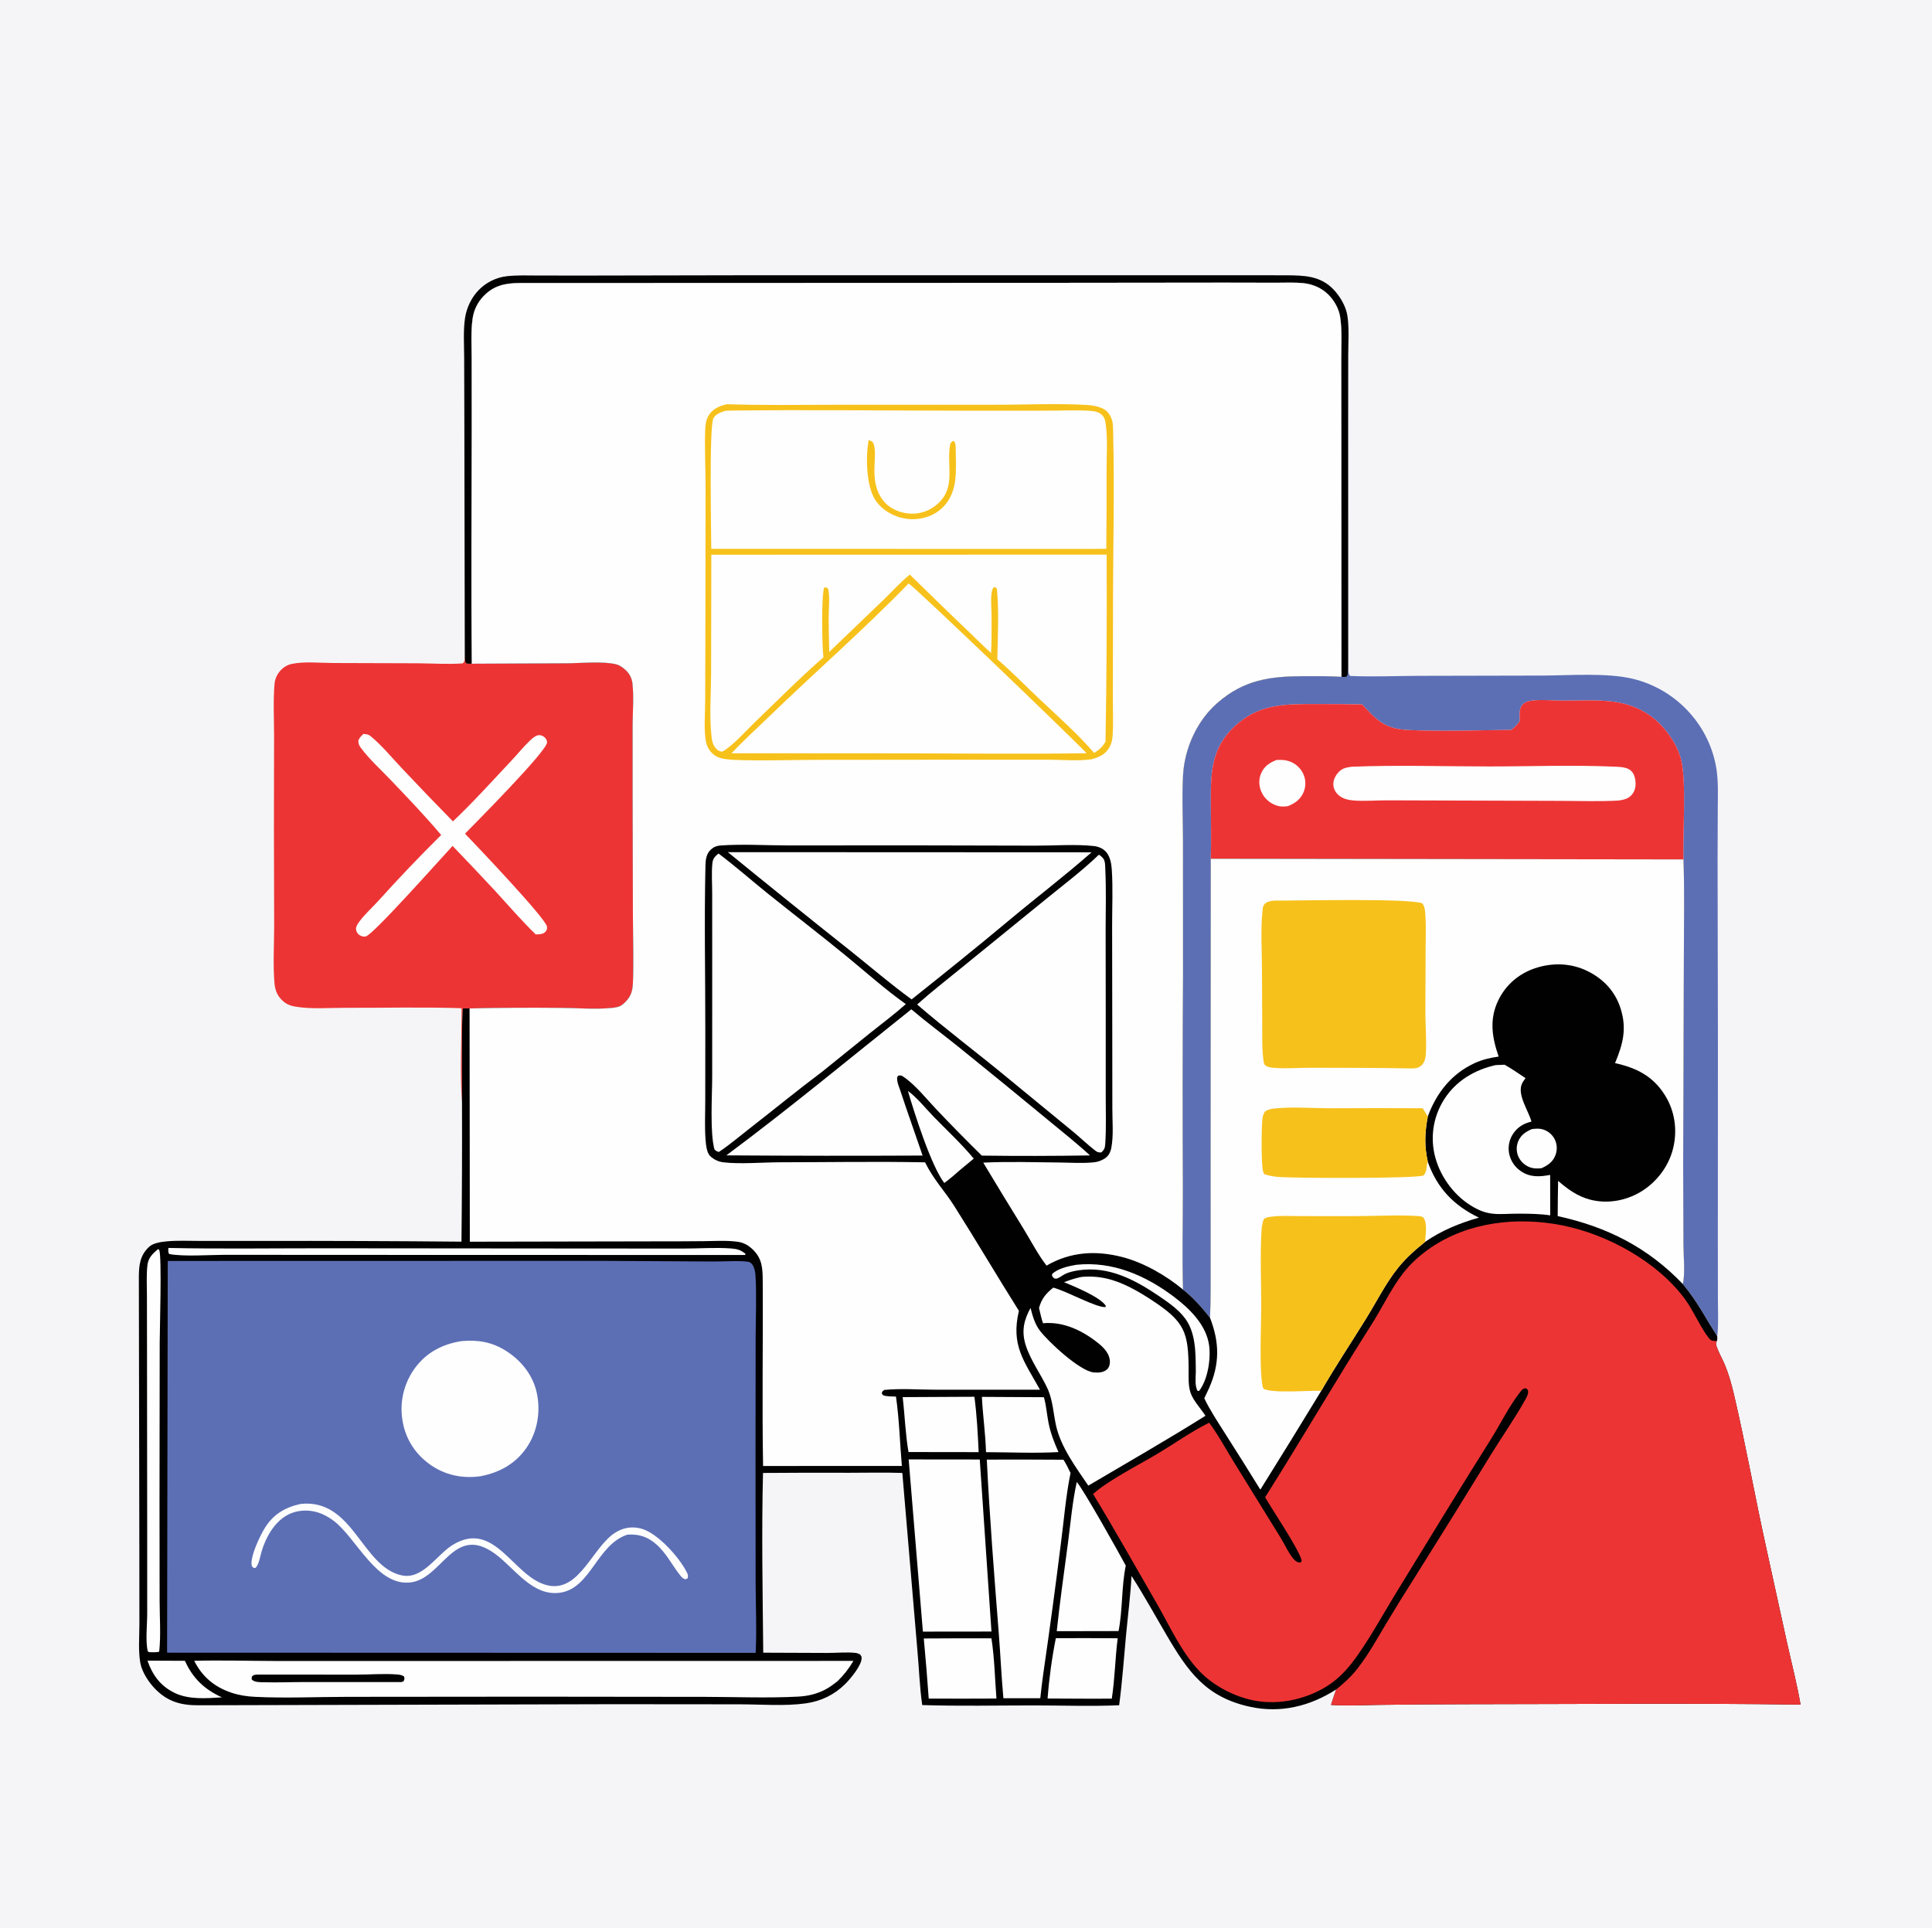
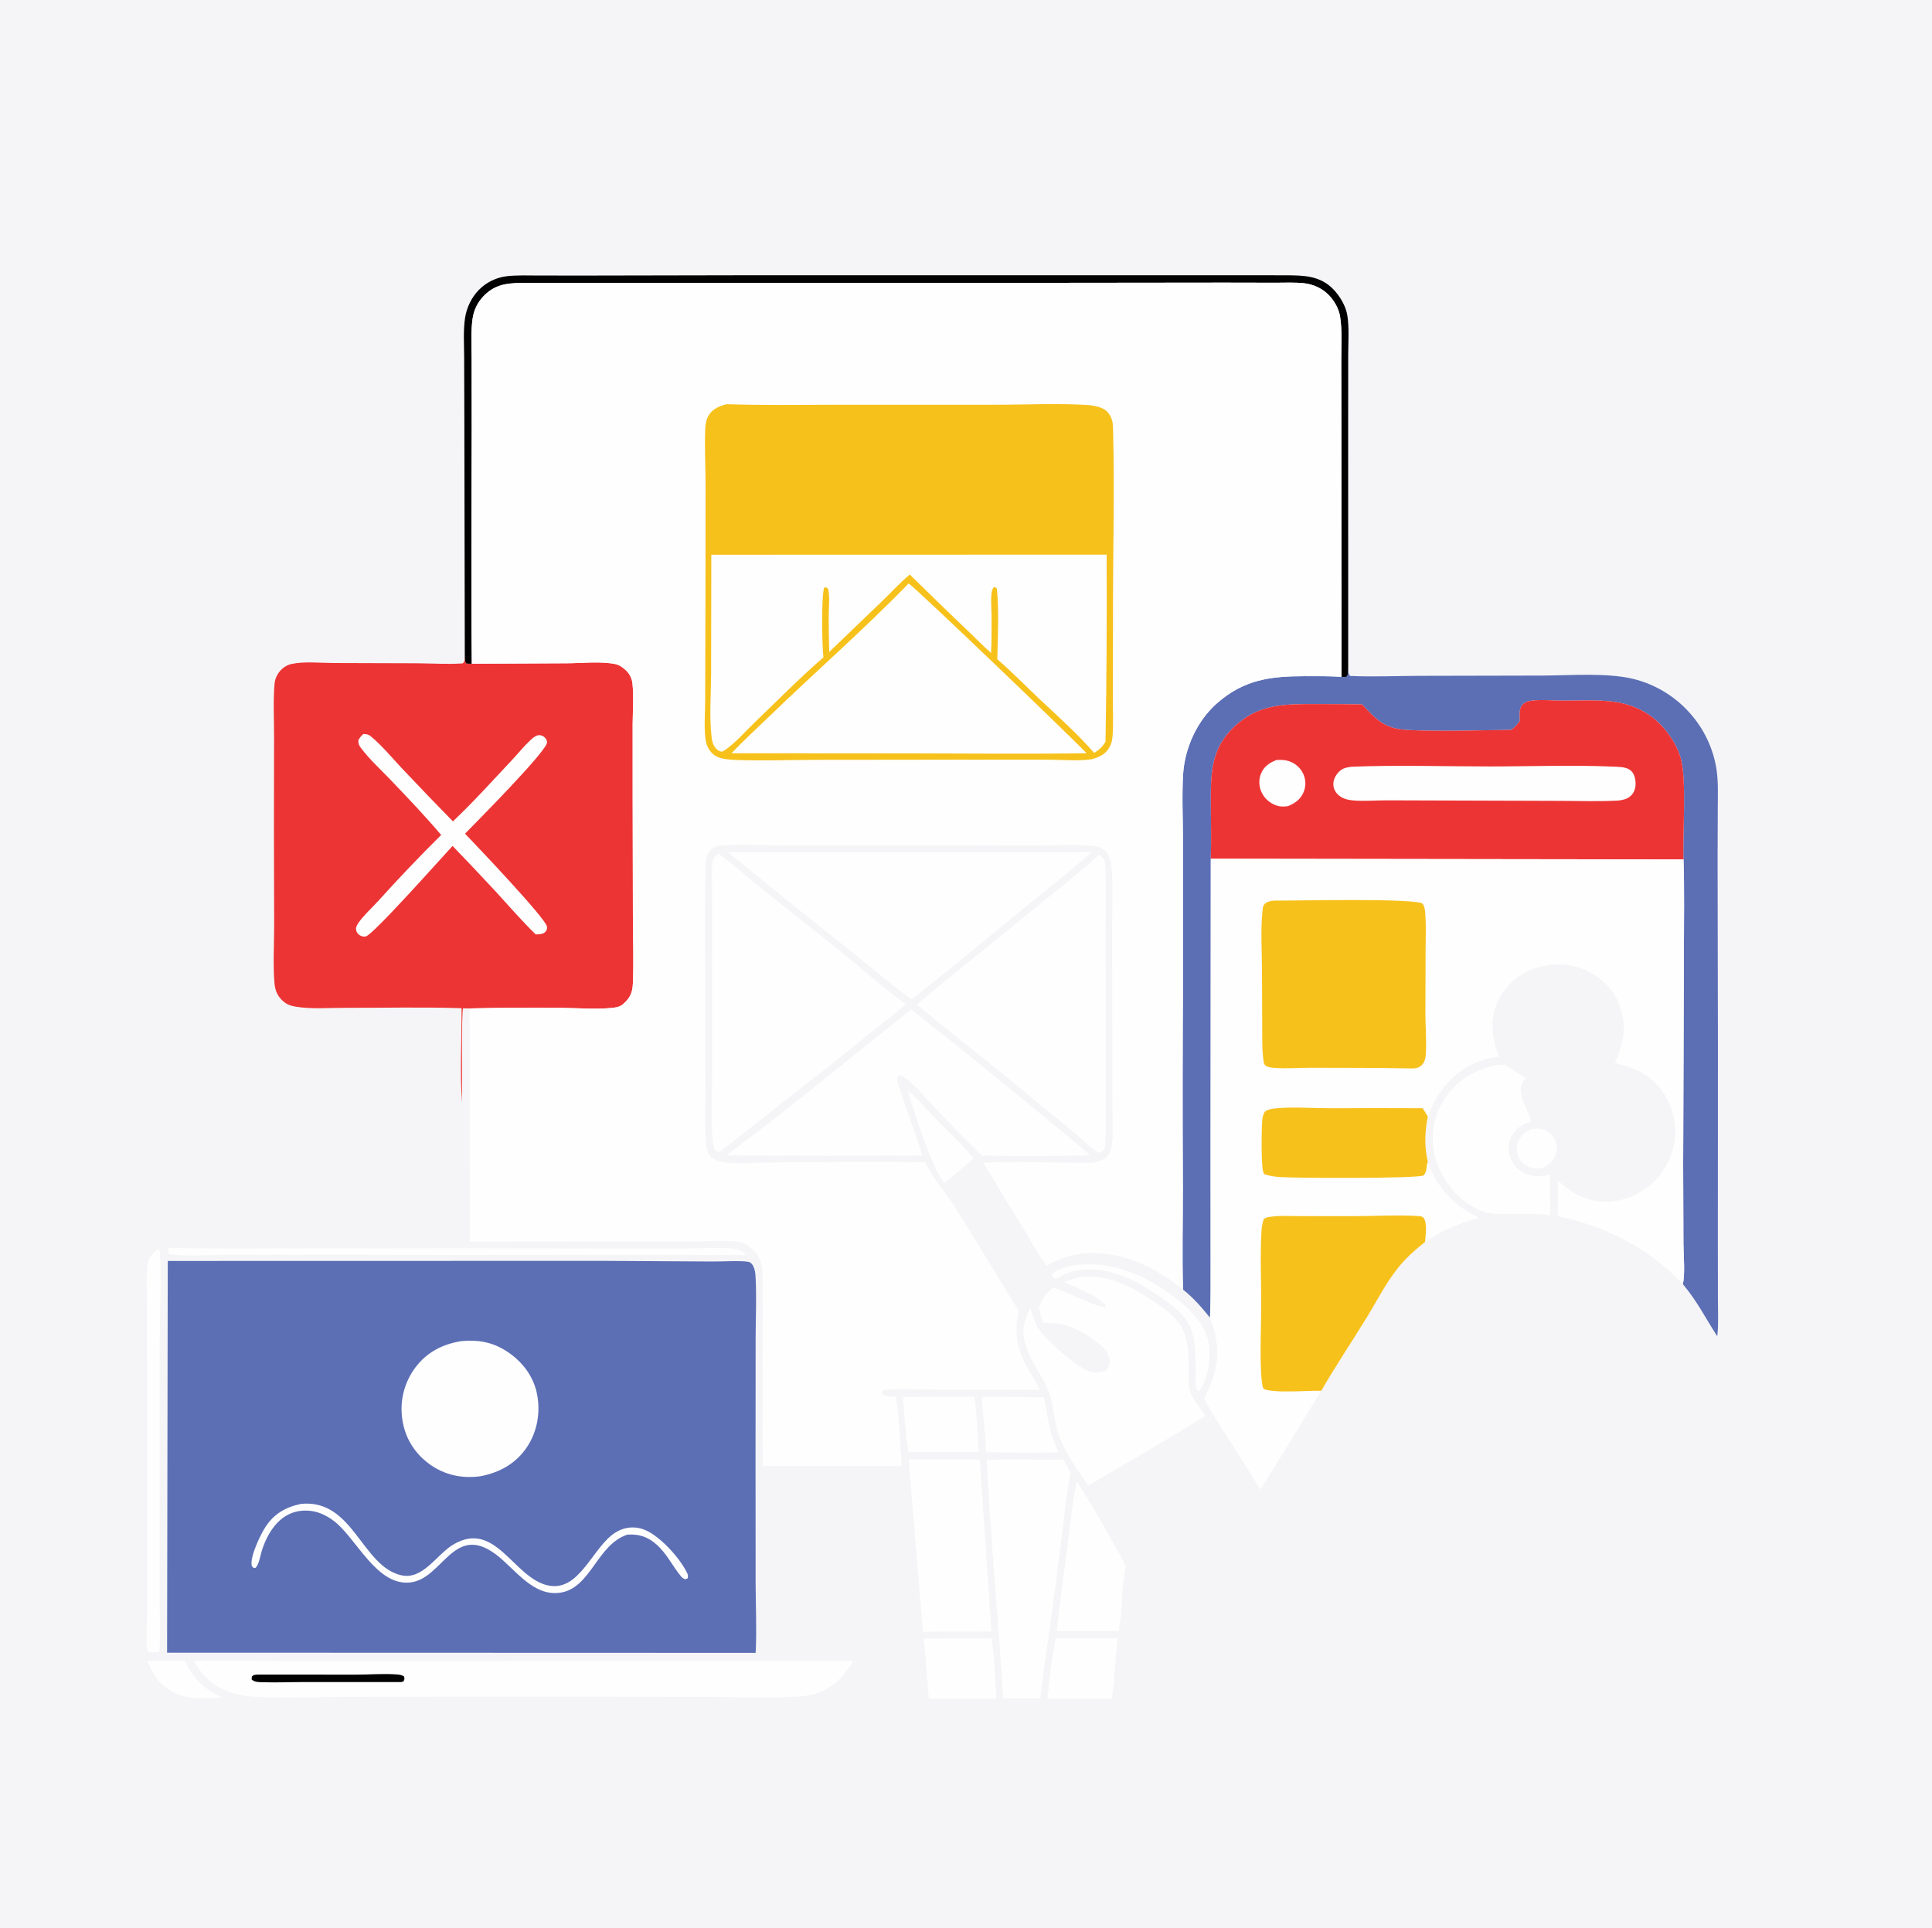
<svg xmlns="http://www.w3.org/2000/svg" width="547" height="546" viewBox="0 0 547 546" fill="none">
  <rect x="0" y="0" width="547" height="546" fill="#333333" stroke="none" />
  <g clip-path="url(#clip0_103_913)">
    <rect width="547" height="546" fill="#F5F5F7" />
    <path d="M0 0H547V546H0V0Z" fill="#F5F5F7" />
    <path d="M131.595 185.962L131.468 118.807L131.418 101.102C131.404 97.492 131.131 93.634 131.663 90.055C132.094 87.154 133.488 84.223 135.549 82.114C135.81 81.847 136.082 81.591 136.365 81.346C136.648 81.102 136.941 80.869 137.243 80.65C137.545 80.43 137.857 80.223 138.177 80.029C138.497 79.836 138.825 79.657 139.16 79.491C139.495 79.325 139.837 79.174 140.185 79.037C140.533 78.9 140.886 78.778 141.245 78.671C141.603 78.564 141.965 78.472 142.332 78.395C142.698 78.319 143.066 78.258 143.438 78.213C146.53 77.86 149.729 78.016 152.838 78.015L167.41 78.02L213.4 77.933L364.058 77.944C369.15 77.99 373.801 78.008 377.593 82.004C379.378 83.885 381.037 86.667 381.455 89.241C382.037 92.823 381.719 96.837 381.715 100.465L381.701 119.748L381.712 189.183C381.677 190.021 381.813 190.969 381.293 191.634C380.78 191.677 380.318 191.714 379.806 191.645L379.808 191.354L379.771 122.122L379.749 101.69C379.74 97.77 380.022 93.545 379.42 89.676C379.052 87.31 377.67 84.941 375.952 83.284C374.128 81.522 371.66 80.464 369.148 80.192C366.524 79.909 363.746 80.063 361.105 80.055L346.669 80.026L298.38 80.078L147.261 80.13C143.057 80.164 139.79 80.773 136.783 83.985C136.585 84.194 136.396 84.411 136.216 84.635C136.035 84.859 135.863 85.089 135.7 85.326C135.537 85.563 135.383 85.805 135.239 86.054C135.095 86.303 134.96 86.556 134.834 86.815C134.709 87.074 134.594 87.337 134.489 87.605C134.384 87.872 134.289 88.144 134.205 88.418C134.12 88.693 134.046 88.971 133.983 89.251C133.92 89.531 133.867 89.814 133.825 90.098C133.268 93.893 133.533 97.939 133.538 101.775L133.557 121.355C133.527 143.545 133.347 165.744 133.578 187.932C133.058 187.953 132.553 187.928 132.033 187.909C131.501 187.276 131.632 186.773 131.595 185.962Z" fill="#010101" />
    <path d="M381.712 189.183C381.804 189.97 381.732 190.766 382.239 191.389C388.692 191.684 395.237 191.385 401.703 191.36L436.812 191.285C444.465 191.248 455.007 190.436 462.318 192.205C463.083 192.39 463.841 192.604 464.591 192.846C465.34 193.088 466.079 193.358 466.808 193.656C467.538 193.954 468.255 194.278 468.96 194.63C469.664 194.981 470.355 195.359 471.031 195.762C471.707 196.166 472.367 196.594 473.011 197.047C473.655 197.5 474.281 197.977 474.889 198.477C475.497 198.977 476.085 199.499 476.654 200.043C477.223 200.588 477.77 201.153 478.296 201.738C478.807 202.301 479.296 202.882 479.764 203.481C480.232 204.08 480.678 204.695 481.1 205.327C481.523 205.958 481.923 206.604 482.298 207.265C482.674 207.926 483.025 208.599 483.35 209.285C483.677 209.972 483.977 210.669 484.252 211.378C484.527 212.086 484.776 212.804 484.998 213.53C485.22 214.256 485.415 214.99 485.584 215.731C485.752 216.472 485.893 217.218 486.007 217.969C486.515 221.476 486.363 225.079 486.347 228.615L486.296 243.403L486.391 296.859L486.368 351.198L486.387 368.015C486.39 371.182 486.558 374.494 486.28 377.648C486.26 377.876 486.226 378.103 486.186 378.33C482.724 373.016 480.73 368.733 476.437 363.562C477.162 361.202 476.637 354.968 476.625 352.262L476.548 329.763L476.753 269.817C476.746 261.009 476.941 252.141 476.642 243.34C476.368 236.115 477.583 220.9 475.882 214.771C475.079 211.878 473.48 209.143 471.601 206.819C467.541 201.801 462.285 199.24 455.888 198.578C451.383 198.112 446.78 198.401 442.254 198.379C439.413 198.365 436.354 198.027 433.537 198.4C432.652 198.517 431.952 198.728 431.276 199.328C429.922 200.53 430.268 202.531 430.296 204.154C429.543 205.191 428.922 205.928 427.857 206.664C418.175 206.762 408.249 207.156 398.583 206.696C392.121 206.389 389.769 203.927 385.639 199.447C381.22 199.371 376.801 199.342 372.382 199.358C363.547 199.344 356.384 199.307 349.523 205.691C342.731 212.012 342.78 219.247 342.821 227.885C342.845 232.97 342.975 238.072 342.803 243.155L342.751 326.12L342.764 357.459C342.738 362.671 342.834 367.921 342.588 373.125C340.246 370.175 337.914 367.512 334.954 365.148C334.648 355.601 334.919 345.966 334.908 336.41C334.791 316.564 334.805 296.719 334.949 276.875L334.943 238.512C334.932 232.184 334.602 225.732 334.957 219.422C335.382 211.903 338.881 204.115 344.576 199.113C352.203 192.416 359.678 191.464 369.413 191.457C372.871 191.455 376.355 191.416 379.806 191.645C380.318 191.714 380.78 191.677 381.293 191.634C381.813 190.969 381.677 190.021 381.712 189.183Z" fill="#5C6FB5" />
    <path d="M430.296 204.154C430.268 202.531 429.922 200.53 431.276 199.328C431.952 198.728 432.653 198.517 433.537 198.4C436.354 198.027 439.413 198.365 442.254 198.379C446.781 198.401 451.384 198.112 455.888 198.578C462.285 199.24 467.541 201.801 471.601 206.819C473.48 209.143 475.079 211.878 475.882 214.771C477.583 220.9 476.368 236.115 476.642 243.34L342.803 243.155C342.975 238.072 342.845 232.97 342.821 227.885C342.781 219.247 342.731 212.012 349.523 205.691C356.384 199.307 363.547 199.344 372.382 199.358C376.801 199.342 381.22 199.371 385.639 199.447C389.769 203.927 392.121 206.389 398.583 206.696C408.249 207.156 418.175 206.762 427.857 206.664C428.922 205.928 429.543 205.191 430.296 204.154Z" fill="#ED3434" />
    <path d="M361.403 215.19C362.624 215.123 363.799 215.134 364.973 215.529C365.193 215.603 365.41 215.688 365.622 215.784C365.834 215.88 366.041 215.987 366.242 216.104C366.443 216.221 366.638 216.349 366.826 216.486C367.014 216.623 367.195 216.769 367.368 216.925C367.541 217.081 367.706 217.245 367.862 217.418C368.018 217.59 368.165 217.77 368.303 217.958C368.44 218.145 368.568 218.339 368.686 218.54C368.803 218.741 368.911 218.947 369.007 219.159C369.1 219.365 369.182 219.575 369.253 219.79C369.324 220.004 369.383 220.222 369.431 220.443C369.479 220.664 369.515 220.887 369.54 221.111C369.564 221.336 369.577 221.561 369.578 221.787C369.579 222.014 369.568 222.239 369.545 222.464C369.522 222.689 369.488 222.912 369.441 223.133C369.395 223.354 369.337 223.572 369.268 223.787C369.199 224.003 369.118 224.214 369.027 224.42C368.161 226.38 366.57 227.505 364.633 228.259C363.556 228.404 362.589 228.453 361.541 228.116C359.598 227.492 358.045 226.166 357.181 224.311C356.416 222.669 356.317 220.767 357.01 219.083C357.863 217.009 359.384 215.985 361.403 215.19Z" fill="#FEFEFE" />
    <path d="M382.657 217.102C395.574 216.568 408.683 217.013 421.623 217.018C433.224 217.022 445.006 216.554 456.583 217.06C457.975 217.121 460.057 217.098 461.267 217.86C462.259 218.484 462.705 219.363 462.931 220.487C463.23 221.979 463.115 223.581 462.17 224.829C461.166 226.153 459.875 226.414 458.311 226.669C452.928 226.976 447.424 226.778 442.03 226.763L414.384 226.677L392.717 226.613C389.6 226.61 386.324 226.894 383.228 226.651C381.866 226.544 380.495 226.25 379.366 225.443C378.379 224.738 377.644 223.649 377.519 222.428C377.39 221.168 377.899 219.968 378.675 218.997C379.808 217.58 380.916 217.337 382.657 217.102Z" fill="#FEFEFE" />
    <path d="M131.595 185.962C131.632 186.773 131.501 187.276 132.033 187.909C132.553 187.929 133.058 187.953 133.578 187.932L160.649 187.8C164.895 187.777 170.078 187.185 174.202 188.029C175.422 188.278 176.586 189.148 177.439 190.018C178.33 190.926 178.924 192.214 179.063 193.479C179.48 197.231 179.141 201.333 179.121 205.124L179.126 225.708L179.195 259.552C179.218 265.829 179.454 272.186 179.193 278.451C179.083 281.084 178.369 282.625 176.341 284.37C175.406 285.174 174.149 285.306 172.963 285.415C168.448 285.829 163.652 285.425 159.103 285.38C150.384 285.28 141.665 285.331 132.948 285.535L131.121 285.503C130.602 286.085 130.869 309.277 130.804 312.236C130.179 303.963 130.72 293.955 130.687 285.472C119.744 285.106 108.676 285.39 97.718 285.361C93.235 285.349 88.24 285.771 83.813 285.054C82.415 284.827 81.297 284.464 80.213 283.53C78.552 282.099 77.882 280.447 77.706 278.309C77.273 273.091 77.615 267.582 77.624 262.334L77.559 234.657L77.599 208.416C77.598 203.551 77.314 198.447 77.731 193.602C77.849 192.233 78.471 190.898 79.386 189.879C80.213 188.955 81.355 188.254 82.574 187.994C86.161 187.227 90.687 187.724 94.358 187.73L118.066 187.805C122.34 187.834 126.75 188.136 131.011 187.838C131.616 187.368 131.499 186.7 131.595 185.962Z" fill="#ED3434" />
    <path d="M102.863 207.825C103.63 207.856 104.268 207.903 104.883 208.403C108.069 210.995 111.015 214.608 113.841 217.597C118.589 222.636 123.386 227.627 128.233 232.57C133.975 227.146 139.335 221.17 144.754 215.417C146.519 213.542 148.158 211.489 150.025 209.72C150.625 209.151 151.368 208.459 152.186 208.221C152.796 208.043 153.449 208.221 153.954 208.578C154.482 208.951 154.864 209.513 154.889 210.172C154.983 212.555 134.556 233.084 131.66 236.05C134.612 239.123 154.721 260.221 154.88 262.424C154.929 263.114 154.755 263.522 154.251 263.986C153.623 264.565 152.465 264.555 151.672 264.577C147.731 260.742 144.114 256.537 140.395 252.486C136.35 248.123 132.263 243.801 128.133 239.518C124.576 243.347 105.608 264.751 103.537 265.159C102.925 265.28 102.256 265.105 101.752 264.749C101.222 264.373 100.831 263.765 100.8 263.106C100.766 262.402 101.133 261.811 101.518 261.257C103.034 259.08 105.223 257.159 107.013 255.191C112.797 248.763 118.763 242.507 124.91 236.424C120.285 230.96 115.343 225.789 110.394 220.619C107.656 217.759 104.507 214.906 102.15 211.723C101.662 211.065 101.486 210.629 101.448 209.815C101.674 208.925 102.239 208.453 102.863 207.825Z" fill="#FEFEFE" />
-     <path d="M133.578 187.932C133.347 165.744 133.527 143.545 133.557 121.355L133.538 101.775C133.533 97.939 133.268 93.893 133.825 90.098C133.867 89.814 133.92 89.531 133.983 89.251C134.046 88.971 134.12 88.693 134.205 88.418C134.289 88.144 134.384 87.872 134.489 87.605C134.594 87.337 134.709 87.074 134.834 86.815C134.96 86.556 135.095 86.303 135.239 86.054C135.383 85.805 135.537 85.563 135.7 85.326C135.863 85.089 136.035 84.859 136.216 84.635C136.396 84.411 136.585 84.194 136.783 83.985C139.79 80.773 143.057 80.165 147.261 80.13L298.38 80.078L346.669 80.026L361.105 80.055C363.746 80.063 366.524 79.909 369.148 80.192C371.66 80.464 374.128 81.522 375.953 83.284C377.67 84.941 379.052 87.311 379.42 89.676C380.022 93.545 379.74 97.77 379.749 101.69L379.771 122.122L379.808 191.354L379.806 191.645C376.355 191.416 372.871 191.455 369.413 191.457C359.678 191.464 352.203 192.416 344.576 199.113C338.881 204.115 335.382 211.903 334.957 219.422C334.602 225.732 334.932 232.184 334.943 238.512L334.949 276.875C334.805 296.72 334.791 316.565 334.908 336.41C334.919 345.966 334.648 355.601 334.954 365.148C337.914 367.512 340.246 370.175 342.588 373.125C342.834 367.921 342.738 362.671 342.764 357.459L342.751 326.12L342.803 243.155L476.642 243.34C476.941 252.141 476.746 261.009 476.753 269.817L476.548 329.763L476.625 352.262C476.637 354.968 477.162 361.202 476.437 363.562C480.73 368.733 482.724 373.016 486.186 378.33C486.232 378.858 486.27 379.213 486.077 379.715C485.997 379.955 485.838 380.183 485.838 380.436C485.841 381.511 487.793 385.093 488.294 386.304C489.422 389.028 490.224 391.829 490.896 394.695C494.256 409.019 496.823 423.529 499.988 437.897L505.982 465.249C507.271 471.025 508.775 476.827 509.783 482.657C478.134 482.19 446.413 482.524 414.759 482.538C406.618 482.55 398.477 482.614 390.337 482.731C385.898 482.781 381.262 483.076 376.845 482.735C377.325 481.264 377.796 479.792 378.333 478.34C370.967 483.088 362.629 485.163 353.953 483.278C341.443 480.559 336.425 473.409 330.333 463.053C327.03 457.438 323.901 451.7 320.365 446.227C320.062 451.829 319.339 457.435 318.811 463.022C318.188 469.618 317.742 476.274 316.858 482.836C308.815 483.182 300.643 482.882 292.586 482.884C282.112 482.886 271.574 483.121 261.11 482.781C260.346 477.564 260.196 472.091 259.698 466.825L255.472 417.058C250.477 416.884 245.434 417.016 240.435 417.012C232.299 416.981 224.163 416.997 216.027 417.06C215.602 433.977 215.929 451.03 216.093 467.954L234.32 468.024C236.881 468.031 239.712 467.731 242.239 468.016C242.719 468.07 243.097 468.248 243.524 468.46C243.802 468.879 243.95 468.96 243.949 469.487C243.945 471.583 240.796 475.326 239.322 476.796C236.249 479.859 232.467 481.69 228.181 482.294C222.182 483.139 215.544 482.577 209.462 482.57L173.488 482.539L56.121 482.841C51.254 482.852 47.517 481.826 44.035 478.314C42.176 476.438 40.2 473.488 39.729 470.853C39.11 467.389 39.465 463.428 39.468 459.891L39.453 439.648L39.312 361.504C39.335 358.211 39.634 355.481 42.17 353.074C43.347 351.958 45.527 351.647 47.113 351.493C50.28 351.187 53.598 351.369 56.784 351.366L73.749 351.365C92.72 351.329 111.689 351.398 130.658 351.574C130.796 338.461 130.845 325.349 130.804 312.236C130.869 309.277 130.602 286.085 131.121 285.503L132.948 285.535C141.665 285.331 150.384 285.28 159.103 285.38C163.652 285.425 168.448 285.829 172.963 285.415C174.149 285.306 175.406 285.174 176.341 284.37C178.369 282.625 179.083 281.084 179.193 278.452C179.454 272.186 179.218 265.829 179.195 259.552L179.126 225.708L179.121 205.124C179.141 201.333 179.48 197.231 179.063 193.479C178.924 192.214 178.33 190.926 177.439 190.018C176.586 189.148 175.422 188.278 174.202 188.029C170.078 187.185 164.895 187.777 160.649 187.8L133.578 187.932Z" fill="#010101" />
    <path d="M433.754 319.686C434.742 319.58 435.714 319.473 436.687 319.743C436.872 319.794 437.055 319.854 437.235 319.924C437.414 319.994 437.589 320.072 437.761 320.16C437.932 320.248 438.099 320.345 438.26 320.45C438.421 320.555 438.576 320.668 438.726 320.789C438.876 320.91 439.019 321.039 439.155 321.175C439.291 321.311 439.42 321.453 439.541 321.603C439.663 321.752 439.776 321.908 439.881 322.069C439.986 322.23 440.082 322.396 440.17 322.567C440.258 322.743 440.336 322.922 440.405 323.106C440.474 323.29 440.533 323.477 440.582 323.668C440.631 323.857 440.67 324.05 440.699 324.244C440.728 324.438 440.746 324.633 440.754 324.829C440.763 325.026 440.761 325.222 440.749 325.418C440.736 325.614 440.714 325.809 440.682 326.002C440.649 326.196 440.606 326.387 440.553 326.576C440.501 326.765 440.438 326.951 440.366 327.134C439.616 329.049 438.231 329.959 436.427 330.778C435.404 330.869 434.382 330.925 433.391 330.597C433.201 330.536 433.015 330.465 432.832 330.385C432.65 330.305 432.472 330.215 432.299 330.117C432.126 330.018 431.958 329.911 431.796 329.795C431.634 329.679 431.478 329.555 431.329 329.424C431.18 329.292 431.037 329.153 430.902 329.006C430.767 328.86 430.64 328.707 430.521 328.547C430.402 328.387 430.291 328.222 430.189 328.051C430.087 327.88 429.994 327.704 429.91 327.524C429.835 327.36 429.769 327.192 429.71 327.021C429.652 326.85 429.603 326.677 429.562 326.501C429.521 326.325 429.489 326.147 429.465 325.968C429.442 325.789 429.428 325.609 429.423 325.429C429.417 325.248 429.421 325.068 429.434 324.888C429.447 324.708 429.468 324.529 429.499 324.351C429.529 324.173 429.569 323.997 429.617 323.823C429.665 323.649 429.721 323.477 429.787 323.309C430.523 321.4 431.94 320.454 433.754 319.686Z" fill="#FEFEFE" />
    <path d="M41.752 470.208L52.357 470.253C54.568 475.191 57.903 478.374 62.832 480.601C58.438 480.88 53.382 481.297 49.337 479.29C45.376 477.324 43.179 474.272 41.752 470.208Z" fill="#FEFEFE" />
    <path d="M304.728 358.122C314.919 357.05 324.17 361.048 332.218 367.067C336.736 370.446 341.556 375.115 342.338 380.978C342.854 384.852 341.933 390.675 339.517 393.812L339.074 393.857C338.221 392.325 338.543 390.099 338.566 388.392C338.503 383.434 338.666 377.548 335.561 373.347C333.67 370.787 330.857 368.828 328.255 367.059C321.431 362.42 313.995 358.42 305.47 359.67C304.197 359.856 302.832 360.139 301.66 360.673C300.875 361.031 299.942 361.868 299.11 362.038C298.883 362.084 298.651 361.977 298.422 361.946C297.999 361.448 297.816 361.469 297.862 360.788C299.291 359.21 302.672 358.453 304.728 358.122Z" fill="#FEFEFE" />
    <path d="M257.051 308.897C259.638 310.759 262.053 313.832 264.301 316.145C268.112 320.066 272.206 323.846 275.695 328.055C274.386 329.125 273.084 330.205 271.791 331.295C270.353 332.586 268.908 333.809 267.357 334.964C263.633 330.15 258.867 315.088 257.051 308.897Z" fill="#FEFEFE" />
    <path d="M277.998 395.519L295.551 395.616C296.217 397.897 296.384 400.36 296.829 402.692C297.394 405.652 298.452 408.412 299.687 411.149C292.918 411.531 285.955 411.195 279.166 411.176C279.019 405.948 278.253 400.746 277.998 395.519Z" fill="#FEFEFE" />
    <path d="M47.668 353.352C62.086 353.653 76.544 353.445 90.965 353.446L161.533 353.505L193.338 353.525C197.824 353.535 202.486 353.162 206.942 353.491C208.691 353.619 209.766 353.935 211.112 355.048L210.914 355.35L95.103 355.32L63.661 355.298C59.206 355.305 52.079 355.856 47.907 355.071C47.527 354.534 47.666 353.996 47.668 353.352Z" fill="#FEFEFE" />
    <path d="M298.94 463.844C304.776 463.816 310.612 463.825 316.447 463.87C315.725 469.546 315.657 475.299 314.775 480.962C308.72 481.018 302.658 480.942 296.602 480.927C297.021 475.312 297.828 469.364 298.94 463.844Z" fill="#FEFEFE" />
    <path d="M271.848 395.508L275.88 395.492C276.574 400.663 276.837 405.954 277.09 411.166L260.079 411.143L257.22 411.139C256.338 406.063 256.173 400.723 255.571 395.589L271.848 395.508Z" fill="#FEFEFE" />
    <path d="M261.547 463.928C267.932 463.881 274.317 463.869 280.702 463.893C281.57 469.445 281.681 475.322 282.119 480.938C275.728 480.973 269.337 480.976 262.946 480.945C262.544 475.267 262.078 469.595 261.547 463.928Z" fill="#FEFEFE" />
    <path d="M44.789 353.665L45.104 353.94C45.838 356.222 45.237 376.198 45.216 380.086L45.162 425.276L45.193 453.254C45.201 457.951 45.577 463.013 45.075 467.668C44.167 467.929 43.184 467.815 42.243 467.801L41.813 467.544C41.158 464.385 41.674 460.152 41.677 456.876L41.674 433.176L41.624 382.383L41.6 366.831C41.597 363.983 41.414 360.98 41.748 358.154C41.987 356.132 43.263 354.886 44.789 353.665Z" fill="#FEFEFE" />
    <path d="M304.859 419.634C306.457 421.218 317.041 440.08 318.734 443.298C317.49 449.378 317.882 455.732 316.696 461.828L312.695 461.842L299.194 461.86C300.067 453.529 301.275 445.216 302.366 436.911C303.117 431.196 303.619 425.259 304.859 419.634Z" fill="#FEFEFE" />
    <path d="M423.488 301.572L426.004 301.473C428.039 302.643 429.972 303.963 431.92 305.27C431.631 305.663 431.339 306.059 431.092 306.479C429.235 309.626 432.726 314.353 433.594 317.58C431.47 318.087 429.867 318.993 428.553 320.789C428.406 320.992 428.27 321.203 428.145 321.421C428.02 321.638 427.906 321.861 427.803 322.09C427.699 322.318 427.608 322.552 427.528 322.789C427.448 323.027 427.38 323.268 427.325 323.513C427.269 323.757 427.225 324.004 427.194 324.253C427.163 324.502 427.144 324.752 427.138 325.002C427.131 325.253 427.137 325.503 427.156 325.753C427.175 326.003 427.206 326.252 427.249 326.499C427.296 326.756 427.355 327.011 427.427 327.262C427.499 327.514 427.583 327.761 427.68 328.004C427.777 328.247 427.886 328.484 428.007 328.716C428.127 328.949 428.259 329.174 428.403 329.393C428.546 329.612 428.699 329.823 428.864 330.027C429.028 330.231 429.202 330.426 429.386 330.612C429.57 330.798 429.762 330.975 429.964 331.142C430.166 331.309 430.375 331.466 430.592 331.612C433.217 333.409 435.923 333.223 438.888 332.672L438.907 344.124C436.003 343.687 432.963 343.656 430.031 343.644C424.294 343.637 421.493 344.557 416.299 341.262C411.244 338.056 407.419 332.58 406.127 326.74C406.054 326.409 405.99 326.076 405.933 325.741C405.877 325.407 405.828 325.071 405.789 324.734C405.749 324.397 405.718 324.059 405.695 323.72C405.671 323.382 405.657 323.043 405.651 322.704C405.645 322.365 405.647 322.025 405.658 321.686C405.668 321.347 405.687 321.008 405.715 320.67C405.742 320.332 405.778 319.995 405.823 319.658C405.867 319.322 405.919 318.987 405.98 318.653C406.041 318.319 406.11 317.987 406.188 317.656C406.265 317.326 406.351 316.997 406.445 316.671C406.538 316.345 406.64 316.021 406.75 315.7C406.859 315.379 406.977 315.061 407.103 314.745C407.228 314.43 407.362 314.118 407.503 313.81C407.644 313.501 407.792 313.196 407.949 312.894C408.105 312.593 408.268 312.295 408.439 312.002C408.61 311.709 408.789 311.42 408.974 311.136C412.309 305.972 417.588 302.881 423.488 301.572Z" fill="#FEFEFE" />
    <path d="M257.27 413.229L277.395 413.25L280.708 461.964L261.294 461.985L257.27 413.229Z" fill="#FEFEFE" />
    <path d="M279.389 413.28C286.626 413.253 293.862 413.265 301.098 413.317C301.868 414.536 302.485 415.779 303.099 417.08C301.753 423.607 301.228 430.487 300.354 437.107C298.833 449.317 297.184 461.511 295.408 473.687C295.074 476.071 294.781 478.459 294.531 480.853L284.091 480.849C283.517 474.658 283.25 468.42 282.762 462.218C281.48 445.941 280.188 429.586 279.389 413.28Z" fill="#FEFEFE" />
    <path d="M306.169 361.562C307.364 361.446 308.56 361.426 309.759 361.502C310.957 361.579 312.141 361.75 313.311 362.017C317.899 363.061 322.385 365.675 326.27 368.241C335.383 374.257 336.486 377.124 336.528 387.792C336.537 389.963 336.389 392.327 337.094 394.406C337.829 396.574 340.035 398.892 341.297 400.871C330.417 407.707 319.187 414.104 308.127 420.651C304.659 415.525 300.328 409.744 298.983 403.588C298.221 400.103 298.121 396.881 296.741 393.507C294.798 389.184 291.719 385.21 290.339 380.663C289.184 376.854 289.904 373.72 291.776 370.345C292.315 372.517 292.999 374.876 294.357 376.687C296.71 379.828 305.666 388.188 309.661 388.595C310.901 388.721 312.539 388.63 313.478 387.69C314.087 387.08 314.292 386.159 314.236 385.325C314.104 383.352 312.713 381.778 311.256 380.575C306.773 376.875 301.175 374.102 295.299 374.674C294.826 373.26 294.516 371.797 294.172 370.347C294.923 367.675 296.096 366.289 298.208 364.588C302.062 365.589 310.216 370.214 312.942 370.097L313.124 369.772C311.401 367.187 304.307 364.324 301.258 363.048C302.894 362.42 304.45 361.912 306.169 361.562Z" fill="#FEFEFE" />
    <path d="M54.977 470.249C62.473 470.053 70.031 470.281 77.532 470.298L118.507 470.3L241.622 470.28C240.364 472.423 238.946 474.232 237.176 475.977C236.037 476.894 234.896 477.748 233.593 478.426C231.158 479.69 228.651 480.25 225.923 480.392C217.295 480.842 208.45 480.477 199.804 480.462L150.356 480.408L98.379 480.454C89.677 480.466 80.809 480.882 72.126 480.451C69.899 480.341 67.682 480.001 65.563 479.295C60.726 477.684 57.279 474.791 54.977 470.249Z" fill="#FEFEFE" />
    <path d="M72.928 474.15L100.75 474.167C104.532 474.177 108.573 473.824 112.316 474.112C113.116 474.174 113.713 474.243 114.394 474.676C114.596 475.382 114.53 475.404 114.237 476.089L113.58 476.276L86.492 476.264C82.543 476.266 78.566 476.433 74.622 476.323C73.516 476.292 72.073 476.375 71.257 475.522L71.297 474.731C71.858 474.141 72.137 474.239 72.928 474.15Z" fill="#010101" />
    <path d="M258.017 285.782C262.301 289.416 266.825 292.77 271.208 296.283C279.804 303.216 288.357 310.201 296.866 317.239C300.804 320.505 304.844 323.688 308.607 327.153C298.395 327.319 288.183 327.337 277.971 327.205C273.631 322.94 269.367 318.6 265.181 314.185C262.33 311.201 259.11 307.069 255.673 304.806C255.128 304.447 254.871 304.44 254.256 304.585L253.981 305.185C254.001 306.331 254.287 307.146 254.702 308.207C256.788 314.56 259.063 320.857 261.212 327.19C242.689 327.283 224.167 327.265 205.645 327.136C223.472 313.89 240.643 299.615 258.017 285.782Z" fill="#FEFEFE" />
    <path d="M206.072 241.285L309.039 241.33C301.57 247.914 293.589 253.993 285.94 260.377C276.798 268.031 267.429 275.537 258.107 282.978C252.267 278.745 246.774 274.018 241.143 269.514C229.388 260.183 217.698 250.773 206.072 241.285Z" fill="#FEFEFE" />
    <path d="M311.128 242.005C311.585 242.281 311.983 242.625 312.322 243.038C312.963 243.807 312.894 245.215 312.94 246.177C313.206 251.756 313.051 257.411 313.035 262.997L313.061 286.54L313.06 310.165C313.058 314.702 313.224 319.333 312.925 323.858C312.849 325.003 312.689 325.52 311.812 326.294C311.063 326.353 310.701 326.262 310.091 325.788C307.93 324.112 305.881 322.128 303.752 320.38L284.566 304.618C276.31 297.819 267.761 291.411 259.659 284.418C263.621 280.878 267.837 277.619 271.947 274.253L296.266 254.478C301.256 250.423 306.492 246.459 311.128 242.005Z" fill="#FEFEFE" />
    <path d="M203.425 241.668C208.271 245.308 212.84 249.364 217.568 253.158C224.826 258.983 232.221 264.656 239.419 270.552C245.044 275.158 250.536 280.099 256.464 284.309C253.205 287.208 249.663 289.855 246.253 292.575L232.767 303.458C225.836 308.649 219.096 314.188 212.254 319.504C209.372 321.744 206.583 324.149 203.54 326.167C202.9 326.031 202.785 325.904 202.288 325.465C200.958 320.722 201.64 310.184 201.64 304.781L201.646 270.732L201.637 252.942C201.637 250.176 201.415 247.177 201.691 244.437C201.828 243.078 202.406 242.521 203.425 241.668Z" fill="#FEFEFE" />
    <path d="M342.803 243.155L476.642 243.34C476.941 252.141 476.746 261.009 476.753 269.817L476.548 329.763L476.625 352.262C476.637 354.968 477.162 361.203 476.436 363.562C466.535 353.193 454.943 347.368 441.025 344.331C441.035 341.007 441.074 337.682 441.142 334.358C443.879 336.733 446.628 338.731 450.186 339.666C454.93 340.914 460.115 340.043 464.323 337.581C468.914 334.895 472.427 330.35 473.697 325.17C474.967 319.99 474.207 314.588 471.361 310.06C467.966 304.657 463.312 302.368 457.258 301.012C459.513 295.64 460.652 291.241 458.824 285.523C457.295 280.744 454.07 277.272 449.602 275.028C444.891 272.661 439.513 272.491 434.545 274.177C429.975 275.729 426.316 278.875 424.209 283.229C421.603 288.61 422.427 293.724 424.307 299.165C421.925 299.512 419.727 299.997 417.529 301.009C410.934 304.047 406.707 309.444 404.247 316.125C403.384 320.697 403.238 324.456 404.261 329.013C406.921 336.484 411.654 341.374 418.728 344.773C413.423 346.249 408.015 348.457 403.486 351.635C400.674 353.883 398.093 356.161 395.828 358.983C392.367 363.295 389.799 368.446 386.898 373.154C382.645 380.057 378.138 386.771 374.087 393.802C368.393 403.164 362.643 412.491 356.837 421.783C353.504 416.384 350.129 411.01 346.712 405.662C344.721 402.493 342.571 399.3 340.966 395.915C341.424 394.997 341.862 394.071 342.282 393.135C345.374 386.204 345.298 380.126 342.588 373.125C342.834 367.921 342.738 362.671 342.764 357.459L342.751 326.12L342.803 243.155Z" fill="#FEFEFE" />
    <path d="M404.261 329.012C404.045 329.533 404.066 329.379 403.999 329.837C403.831 330.975 403.858 331.983 403.009 332.85C400.242 333.738 367.115 333.595 362.36 333.279C360.883 333.18 359.424 332.969 358.022 332.486C357.743 332.139 357.809 332.275 357.64 331.787C357.048 330.077 357.147 319.318 357.405 316.933C357.492 316.121 357.671 315.538 358.063 314.825C358.941 314.062 360.099 313.939 361.22 313.829C366.131 313.347 371.398 313.785 376.354 313.799C385.168 313.749 393.982 313.746 402.796 313.79C403.305 314.548 403.766 315.348 404.247 316.125C403.384 320.697 403.238 324.456 404.261 329.012Z" fill="#F7C11B" />
    <path d="M374.087 393.802C370.377 393.665 360.707 394.594 357.708 393.246L357.775 392.881L357.551 392.961C356.463 387.969 357.084 375.891 357.088 370.009C357.092 362.948 356.756 355.723 357.15 348.688C357.217 347.504 357.4 346.372 357.772 345.244C358.366 344.65 359.361 344.571 360.157 344.473C362.748 344.156 365.5 344.338 368.117 344.336L382.507 344.351C388.362 344.373 395.617 343.945 401.245 344.303C401.946 344.348 402.486 344.344 403.057 344.796C404.199 346.622 403.58 349.545 403.486 351.635C400.674 353.883 398.093 356.161 395.828 358.983C392.367 363.295 389.799 368.445 386.898 373.154C382.645 380.057 378.138 386.771 374.087 393.802Z" fill="#F7C11B" />
    <path d="M363.141 254.998C369.116 254.99 398.868 254.34 402.661 255.764C403.479 256.578 403.524 258.445 403.59 259.571C403.775 262.695 403.63 265.88 403.624 269.012L403.569 286.31C403.533 290.362 403.961 294.686 403.672 298.693C403.597 299.732 403.297 300.795 402.558 301.565C401.487 302.68 399.989 302.521 398.581 302.506C389.552 302.321 380.502 302.377 371.471 302.335C367.942 302.319 364.217 302.637 360.715 302.356C359.896 302.289 358.969 302.199 358.285 301.7C357.716 301.284 357.699 300.071 357.62 299.372C357.286 296.434 357.394 293.387 357.368 290.433L357.304 275.219C357.306 269.489 356.848 263.274 357.478 257.585C357.544 256.991 357.584 256.448 358.021 255.994C359.22 254.747 361.546 255.019 363.141 254.998Z" fill="#F7C11B" />
-     <path d="M358.186 423.951C368.438 407.704 378.1 391.08 388.419 374.864C391.409 370.166 393.847 364.888 397.258 360.499C399.454 357.673 402.271 355.183 405.233 353.183C415.999 345.912 429.767 344.473 442.293 346.951C455.033 349.471 469.205 357.209 477.011 367.777C479.501 371.148 481.53 376.087 483.969 379.058C484.56 379.778 485.208 379.632 486.077 379.715C485.997 379.955 485.837 380.183 485.838 380.436C485.841 381.511 487.793 385.093 488.294 386.303C489.422 389.028 490.224 391.829 490.896 394.695C494.256 409.019 496.823 423.529 499.988 437.897L505.982 465.249C507.271 471.025 508.775 476.826 509.783 482.656C478.134 482.19 446.413 482.524 414.758 482.538C406.618 482.55 398.477 482.614 390.337 482.731C385.898 482.781 381.262 483.076 376.845 482.735C377.325 481.264 377.796 479.792 378.333 478.34C380.545 476.566 382.519 474.754 384.279 472.524C387.355 468.626 389.821 464.122 392.37 459.868C395.074 455.347 397.844 450.866 400.678 446.425C407.942 434.87 415.14 423.274 422.271 411.637C425.402 406.56 428.919 401.556 431.82 396.369C432.241 395.617 432.801 394.635 432.617 393.745C432.537 393.363 432.267 393.293 431.97 393.083C431.06 393.171 430.793 393.653 430.249 394.354C427.124 398.377 424.767 403.301 422.039 407.624C413.093 421.798 404.41 436.176 395.617 450.449C391.762 456.705 387.06 465.376 382.701 470.932C380.646 473.551 378.358 475.804 375.51 477.553C369.116 481.477 361.011 483.031 353.688 481.192C348.606 479.916 343.439 477.119 339.77 473.36C334.537 467.999 331.158 460.339 327.439 453.899C321.492 443.602 315.648 433.179 309.478 423.017C313.812 419.108 322.663 414.666 327.896 411.517C332.688 408.632 337.334 405.314 342.346 402.828C344.88 406.218 346.945 410.101 349.17 413.705L362.615 435.46C363.729 437.249 365.239 440.688 366.831 441.979C367.335 442.387 367.72 442.44 368.333 442.369L368.532 441.907C367.996 439.005 360.177 427.417 358.186 423.951Z" fill="#ED3434" />
    <path d="M47.496 357.034L170.819 357.006L202.039 357.19C204.437 357.209 210.126 356.863 212.064 357.32C212.267 357.368 212.551 357.578 212.684 357.7C213.552 358.492 213.836 360.126 213.902 361.231C214.248 367.035 213.95 373 213.939 378.818L213.914 412.416L213.934 448.127C213.959 454.709 214.279 461.433 213.948 468L47.308 467.947L47.496 357.034Z" fill="#5C6FB5" />
    <path d="M85.146 425.828C100.043 424.27 102.361 443.555 113.683 446.047C119.696 447.371 123.654 440.186 128.189 437.424C140.238 430.086 145.327 446.764 155.138 448.907C164.179 450.882 167.799 437.838 174.34 433.876C176.62 432.495 179.032 432.131 181.607 432.839C186.229 434.111 192.391 441.009 194.478 445.246C194.805 445.909 194.894 446.221 194.66 446.916L194.055 447.162C193.493 447.013 193.165 446.757 192.793 446.309C190.368 443.387 188.869 440.013 185.96 437.398C183.431 435.125 180.982 434.328 177.651 434.523C169.008 437.323 167.303 449.684 158.619 450.961C150.807 452.11 145.783 444.122 140.306 440.056C128.441 431.248 125.342 446.99 116.219 448.056C106.595 449.181 100.957 435.529 94.485 430.618C91.55 428.39 88.234 427.27 84.534 427.882C78.914 428.812 75.623 434.197 74.097 439.191C73.722 440.42 73.357 442.657 72.593 443.64C72.278 444.044 72.454 443.908 71.865 443.974C71.559 443.71 71.337 443.636 71.257 443.212C70.788 440.721 73.69 434.642 75.095 432.452C77.524 428.665 80.784 426.785 85.146 425.828Z" fill="#FEFEFE" />
    <path d="M130.716 379.726C135.365 379.307 139.349 379.992 143.333 382.534C147.683 385.31 150.961 389.471 152.015 394.569C153.094 399.784 152.149 405.372 149.152 409.808C146.048 414.399 141.554 416.887 136.204 417.96C130.913 418.755 125.8 417.666 121.475 414.472C117.325 411.407 114.688 407.12 113.925 402.018C113.874 401.697 113.831 401.374 113.796 401.051C113.761 400.727 113.735 400.403 113.716 400.078C113.698 399.753 113.687 399.428 113.685 399.103C113.682 398.777 113.688 398.452 113.702 398.127C113.716 397.802 113.738 397.477 113.767 397.154C113.797 396.829 113.835 396.506 113.882 396.184C113.928 395.862 113.982 395.542 114.044 395.222C114.106 394.903 114.176 394.585 114.254 394.269C114.332 393.953 114.417 393.639 114.511 393.328C114.605 393.016 114.706 392.707 114.814 392.4C114.923 392.093 115.04 391.79 115.164 391.489C115.288 391.188 115.42 390.89 115.559 390.596C115.697 390.301 115.844 390.011 115.997 389.724C116.151 389.437 116.311 389.154 116.478 388.875C116.646 388.595 116.82 388.32 117.001 388.05C117.183 387.78 117.37 387.514 117.565 387.253C120.829 382.872 125.38 380.533 130.716 379.726Z" fill="#FEFEFE" />
    <path d="M133.578 187.932C133.347 165.744 133.527 143.545 133.557 121.355L133.538 101.775C133.533 97.939 133.268 93.893 133.825 90.098C133.867 89.814 133.92 89.531 133.983 89.251C134.046 88.971 134.12 88.693 134.205 88.418C134.289 88.144 134.384 87.872 134.489 87.605C134.594 87.337 134.709 87.074 134.834 86.815C134.96 86.556 135.095 86.303 135.239 86.054C135.383 85.805 135.537 85.563 135.7 85.326C135.863 85.089 136.035 84.859 136.216 84.635C136.396 84.411 136.585 84.194 136.783 83.985C139.79 80.773 143.057 80.165 147.261 80.13L298.38 80.078L346.669 80.026L361.105 80.055C363.746 80.063 366.524 79.909 369.148 80.192C371.66 80.464 374.128 81.522 375.952 83.284C377.67 84.941 379.052 87.311 379.42 89.676C380.022 93.545 379.74 97.77 379.749 101.69L379.771 122.122L379.808 191.354L379.806 191.645C376.355 191.416 372.871 191.455 369.413 191.457C359.678 191.464 352.203 192.416 344.576 199.113C338.881 204.115 335.381 211.903 334.957 219.422C334.602 225.732 334.932 232.184 334.943 238.512L334.949 276.875C334.805 296.72 334.791 316.565 334.908 336.41C334.919 345.966 334.648 355.601 334.954 365.148C330.205 361.192 323.838 357.51 317.817 355.946C310.274 353.987 303.058 354.43 296.306 358.354C293.9 355.247 291.915 351.414 289.859 348.041C285.991 341.784 282.165 335.501 278.382 329.193C285.574 328.847 292.86 329.093 300.057 329.159C303.242 329.188 306.644 329.45 309.81 329.092C310.842 328.976 311.93 328.586 312.797 328.013C313.902 327.281 314.409 326.242 314.65 324.97C315.308 321.515 314.928 317.452 314.934 313.92L314.912 292.496L314.87 262.083C314.864 256.858 315.123 251.454 314.779 246.255C314.673 244.661 314.366 242.813 313.39 241.496C312.508 240.306 311.055 239.695 309.625 239.545C304.343 238.992 298.628 239.455 293.299 239.442L259.686 239.367L222.874 239.38C216.671 239.37 210.16 238.954 203.985 239.397C202.92 239.473 202.064 239.818 201.27 240.541C200.039 241.664 199.774 243.303 199.736 244.889C199.36 260.65 199.711 276.498 199.692 292.272L199.675 311.962C199.673 315.442 199.489 319.028 199.746 322.49C199.852 323.913 200.032 326.349 201.085 327.355C201.211 327.474 201.342 327.588 201.477 327.697C201.612 327.806 201.751 327.91 201.894 328.008C202.038 328.106 202.185 328.198 202.336 328.284C202.486 328.371 202.64 328.451 202.797 328.525C202.954 328.599 203.114 328.667 203.276 328.728C203.439 328.79 203.603 328.845 203.77 328.894C203.937 328.942 204.105 328.984 204.275 329.019C204.445 329.054 204.617 329.083 204.789 329.104C209.52 329.667 216.001 329.102 220.934 329.096C234.579 329.082 248.261 328.842 261.902 329.111C264.551 334.359 267.263 336.897 270.197 341.519C276.417 351.321 282.289 361.335 288.479 371.156C286.179 380.93 289.864 385.252 294.451 393.494L264.671 393.485C260.008 393.483 254.985 393.084 250.359 393.557C249.825 393.941 249.801 393.914 249.65 394.547L250.021 395.05C251.169 395.461 252.46 395.391 253.67 395.43C254.612 401.893 254.771 408.564 255.343 415.075L216.049 415.089C215.73 397.682 216.062 380.276 215.947 362.87C215.923 359.21 215.883 356.379 213.036 353.703C211.86 352.598 210.555 351.85 208.947 351.618C205.799 351.164 202.466 351.4 199.286 351.43C194.834 351.474 190.383 351.492 185.931 351.484L133.02 351.584L132.948 285.535C141.665 285.331 150.384 285.28 159.103 285.38C163.652 285.425 168.448 285.829 172.963 285.415C174.149 285.306 175.406 285.174 176.341 284.37C178.369 282.625 179.083 281.084 179.193 278.452C179.454 272.186 179.218 265.829 179.195 259.552L179.126 225.708L179.121 205.124C179.141 201.333 179.48 197.231 179.063 193.479C178.923 192.214 178.33 190.926 177.439 190.018C176.586 189.148 175.422 188.278 174.202 188.029C170.078 187.185 164.895 187.777 160.649 187.8L133.578 187.932Z" fill="#FEFEFE" />
    <path d="M205.736 114.452C215.945 114.792 226.226 114.629 236.443 114.609L281.667 114.602C290.225 114.617 299.464 114.152 307.938 114.68C309.331 114.766 310.801 115.049 312.082 115.61C313.432 116.201 314.233 117.298 314.739 118.653C315.149 119.749 315.128 121.116 315.156 122.275C315.57 139.141 315.111 156.1 315.117 172.976L315.084 197.581C315.061 201.128 315.266 204.803 315.005 208.331C314.923 209.446 314.716 210.496 314.18 211.487C313.029 213.613 311.229 214.399 309.023 214.987C305.135 215.539 300.741 215.119 296.791 215.104L273.502 215.105L231.318 215.147C223.706 215.169 216 215.453 208.399 215.178C206.685 215.115 204.254 214.982 202.752 214.128C201.359 213.337 200.364 211.93 199.965 210.396C199.185 207.403 199.663 201.463 199.656 198.185L199.738 168.093L199.766 137.174C199.747 131.997 199.465 126.743 199.664 121.575C199.718 120.184 199.904 118.797 200.654 117.593C201.802 115.751 203.712 114.945 205.736 114.452Z" fill="#F7C11B" />
    <path d="M257.246 165.208C258.713 165.895 303.372 208.739 307.631 213.273C291.057 213.526 274.452 213.336 257.875 213.313L207.128 213.28C210.428 209.744 214.027 206.51 217.497 203.145C230.629 190.414 244.516 178.34 257.246 165.208Z" fill="#FEFEFE" />
    <path d="M201.392 157.067L313.32 157.037C313.413 174.689 313.307 192.339 313.001 209.988C312.142 211.481 311.248 212.266 309.792 213.192C305.072 207.751 299.559 202.886 294.322 197.94C290.352 194.191 286.49 190.23 282.365 186.659C282.501 180.483 282.873 172.643 282.233 166.622L281.679 166.245L281.25 166.374C280.237 167.83 280.734 172.195 280.733 174.032C280.737 177.648 280.778 181.266 280.607 184.879C278.475 183.047 276.495 180.958 274.452 179.022C268.768 173.636 263.213 168.143 257.594 162.695C254.999 164.774 252.594 167.473 250.189 169.792L234.782 184.587C234.714 181.28 234.609 177.966 234.616 174.658C234.621 172.093 235.015 169.239 234.474 166.732C233.993 166.293 234.019 166.328 233.363 166.34C232.5 168.518 232.747 183.205 233.128 186.128C226.349 192.017 219.988 198.496 213.5 204.707C210.986 207.114 207.467 211.213 204.488 212.824C203.737 212.78 203.306 212.535 202.791 212.003C201.799 210.978 201.59 209.764 201.438 208.394C200.81 202.748 201.313 196.54 201.334 190.835L201.392 157.067Z" fill="#FEFEFE" />
-     <path d="M205.478 116.294C205.894 116.273 206.311 116.261 206.728 116.255C229.154 115.985 251.618 116.27 274.048 116.286L297.049 116.277C301.065 116.274 305.286 116.014 309.277 116.383C310.427 116.489 311.394 116.828 312.185 117.704C312.911 118.508 313.015 119.707 313.139 120.74C313.609 124.664 313.308 128.963 313.306 132.925C313.327 140.415 313.299 147.904 313.221 155.393L309.26 155.42L201.377 155.408C201.368 150.412 200.751 120.862 201.986 118.428C202.612 117.192 204.255 116.661 205.478 116.294Z" fill="#FEFEFE" />
    <path d="M245.942 124.607C246.379 124.75 246.989 124.95 247.201 125.384C248.861 128.787 245.587 135.884 250.036 141.71C251.693 143.881 254.47 145.125 257.148 145.387C257.326 145.406 257.505 145.42 257.683 145.43C257.862 145.44 258.041 145.445 258.22 145.446C258.399 145.447 258.578 145.443 258.757 145.435C258.935 145.427 259.114 145.414 259.292 145.397C259.47 145.38 259.648 145.358 259.825 145.332C260.002 145.306 260.179 145.276 260.354 145.241C260.53 145.206 260.704 145.167 260.878 145.123C261.052 145.079 261.224 145.031 261.395 144.979C261.566 144.926 261.736 144.87 261.904 144.809C262.072 144.748 262.239 144.683 262.404 144.614C262.569 144.544 262.733 144.471 262.894 144.394C263.055 144.316 263.214 144.235 263.371 144.149C263.528 144.064 263.683 143.974 263.836 143.881C263.989 143.788 264.139 143.691 264.287 143.59C264.435 143.489 264.58 143.385 264.722 143.277C264.865 143.168 265.005 143.057 265.142 142.942C270.806 138.224 267.979 132.212 268.958 126.138C269.072 125.437 269.26 125.245 269.813 124.831L270.128 124.945C270.535 125.598 270.535 125.791 270.575 126.569C270.597 129.687 270.814 132.972 270.439 136.061C270.026 139.465 268.531 142.589 265.742 144.675C263.085 146.661 259.562 147.37 256.31 146.84C253.004 146.302 249.8 144.483 247.906 141.686C245.2 137.689 245.082 129.324 245.942 124.607Z" fill="#F7C11B" />
  </g>
  <defs>
    <clipPath id="clip0_103_913">
      <rect width="547" height="546" fill="white" />
    </clipPath>
  </defs>
</svg>